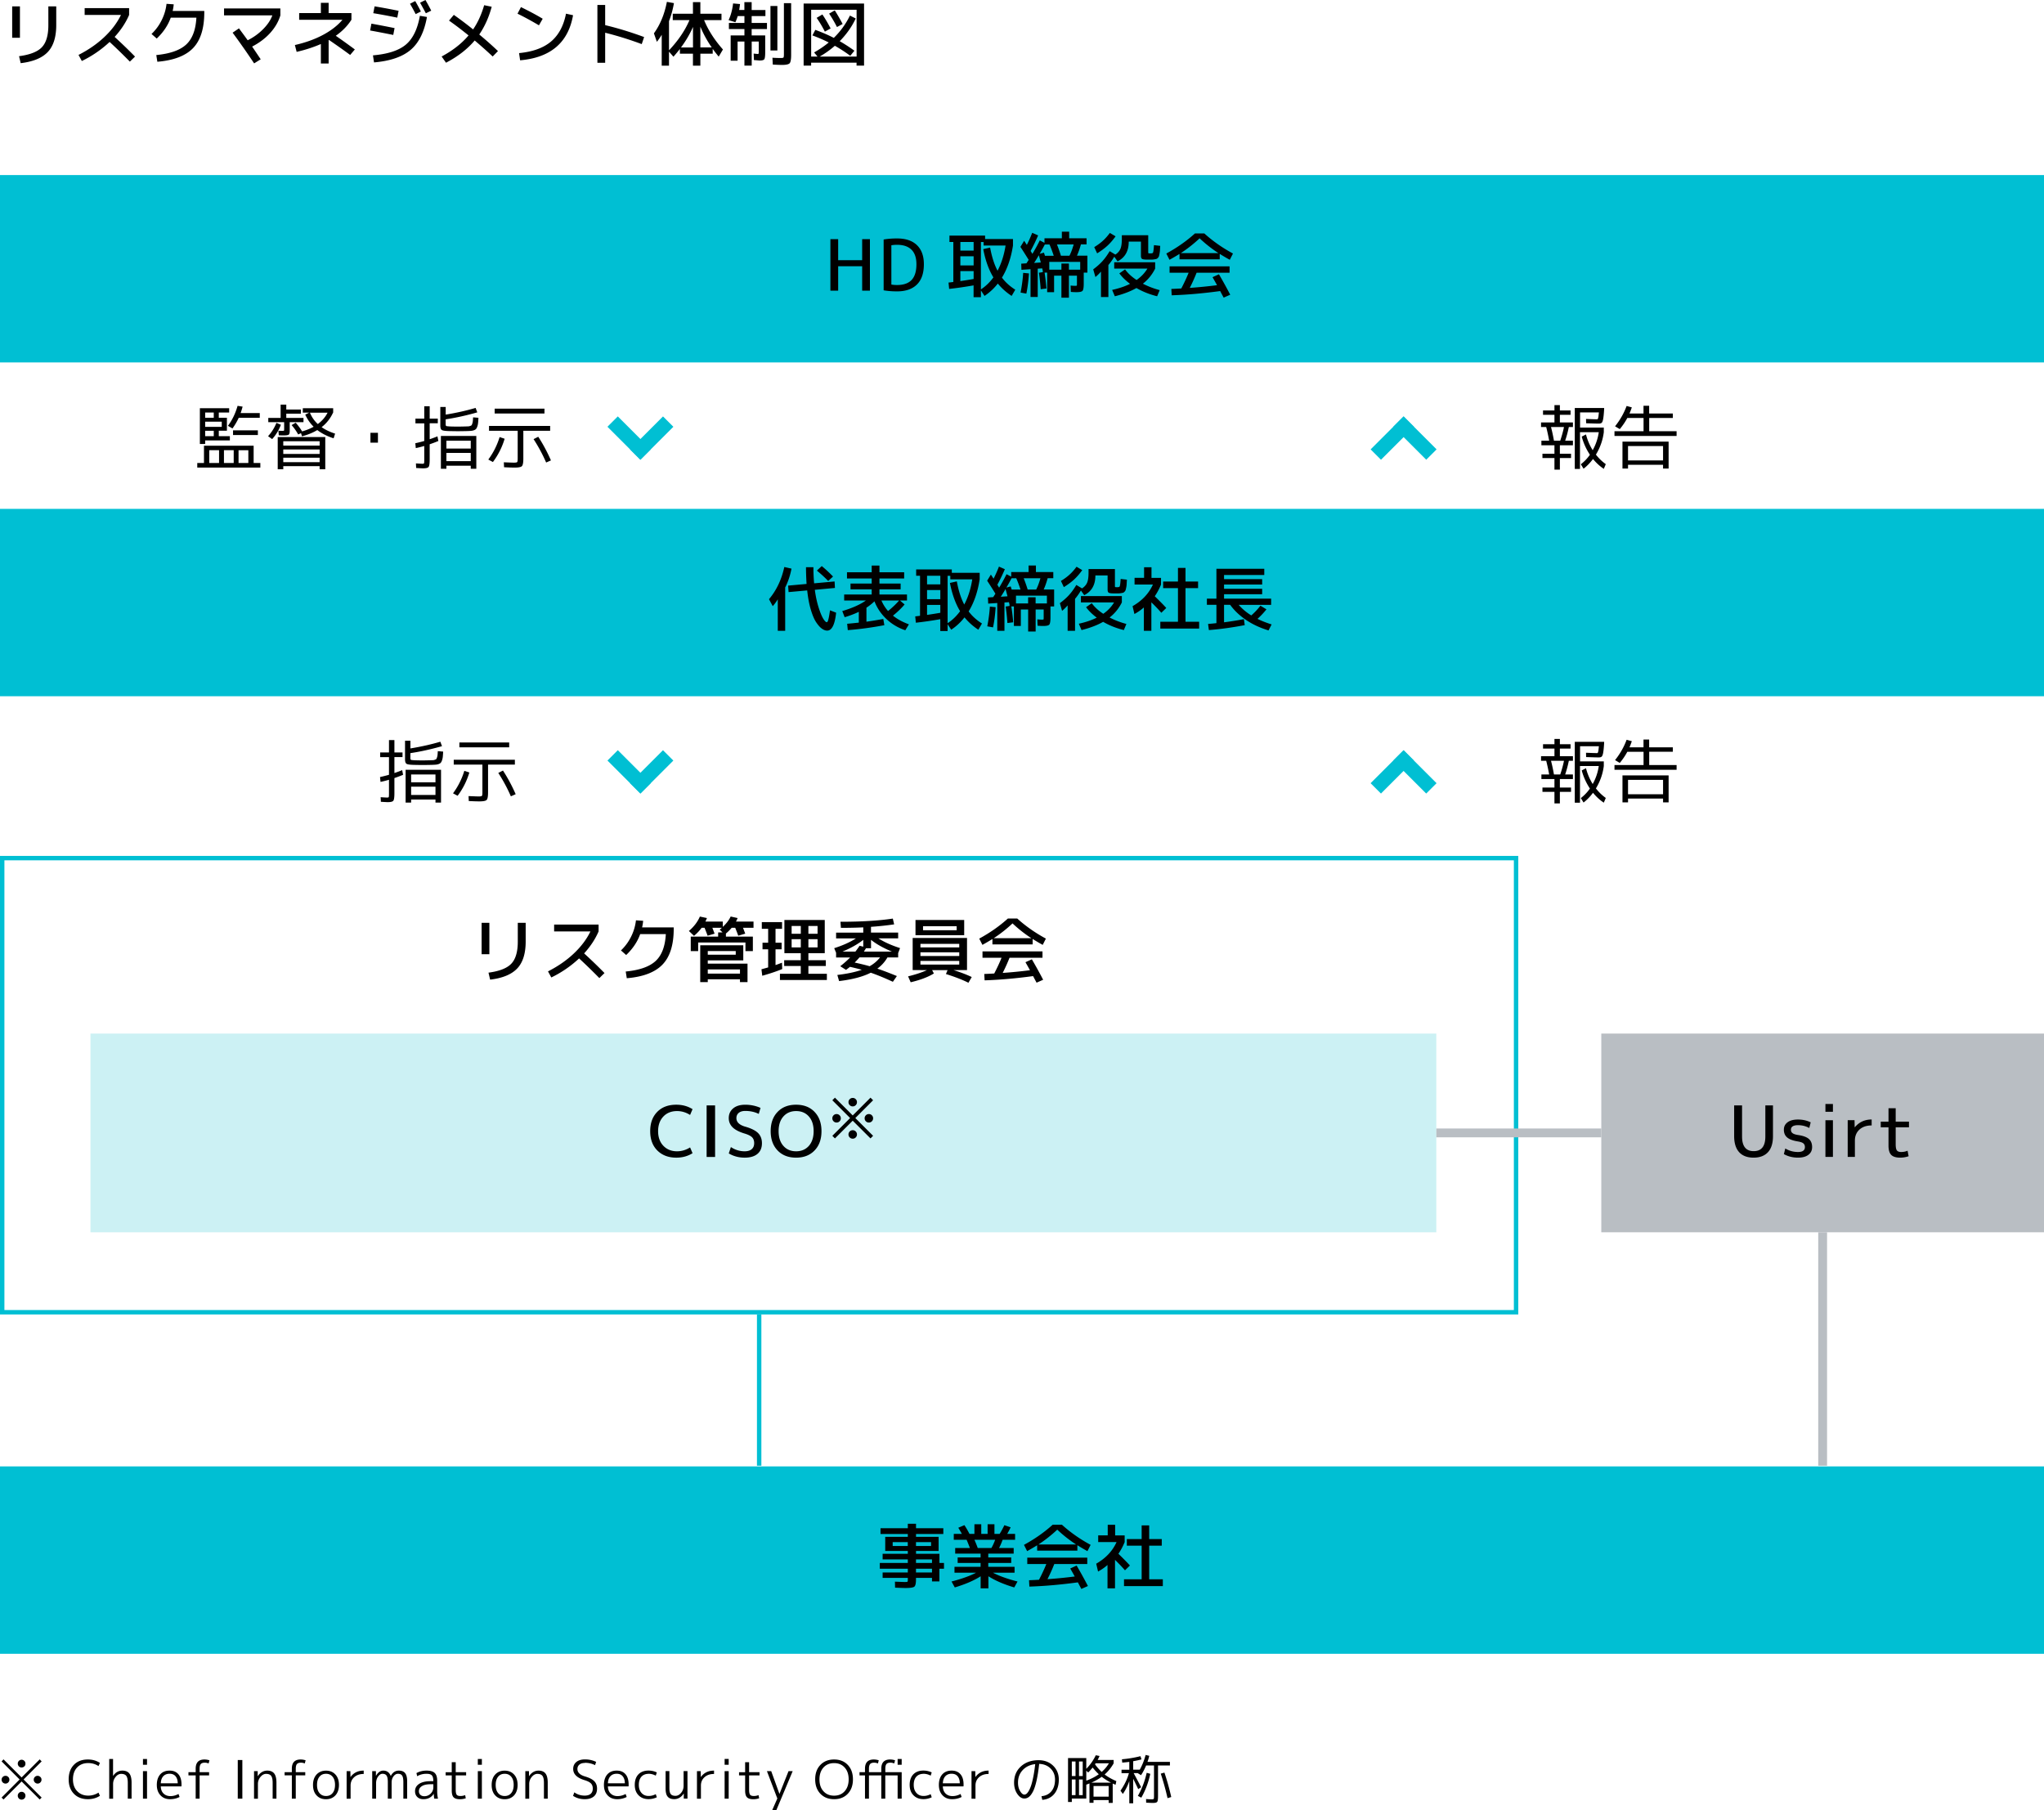
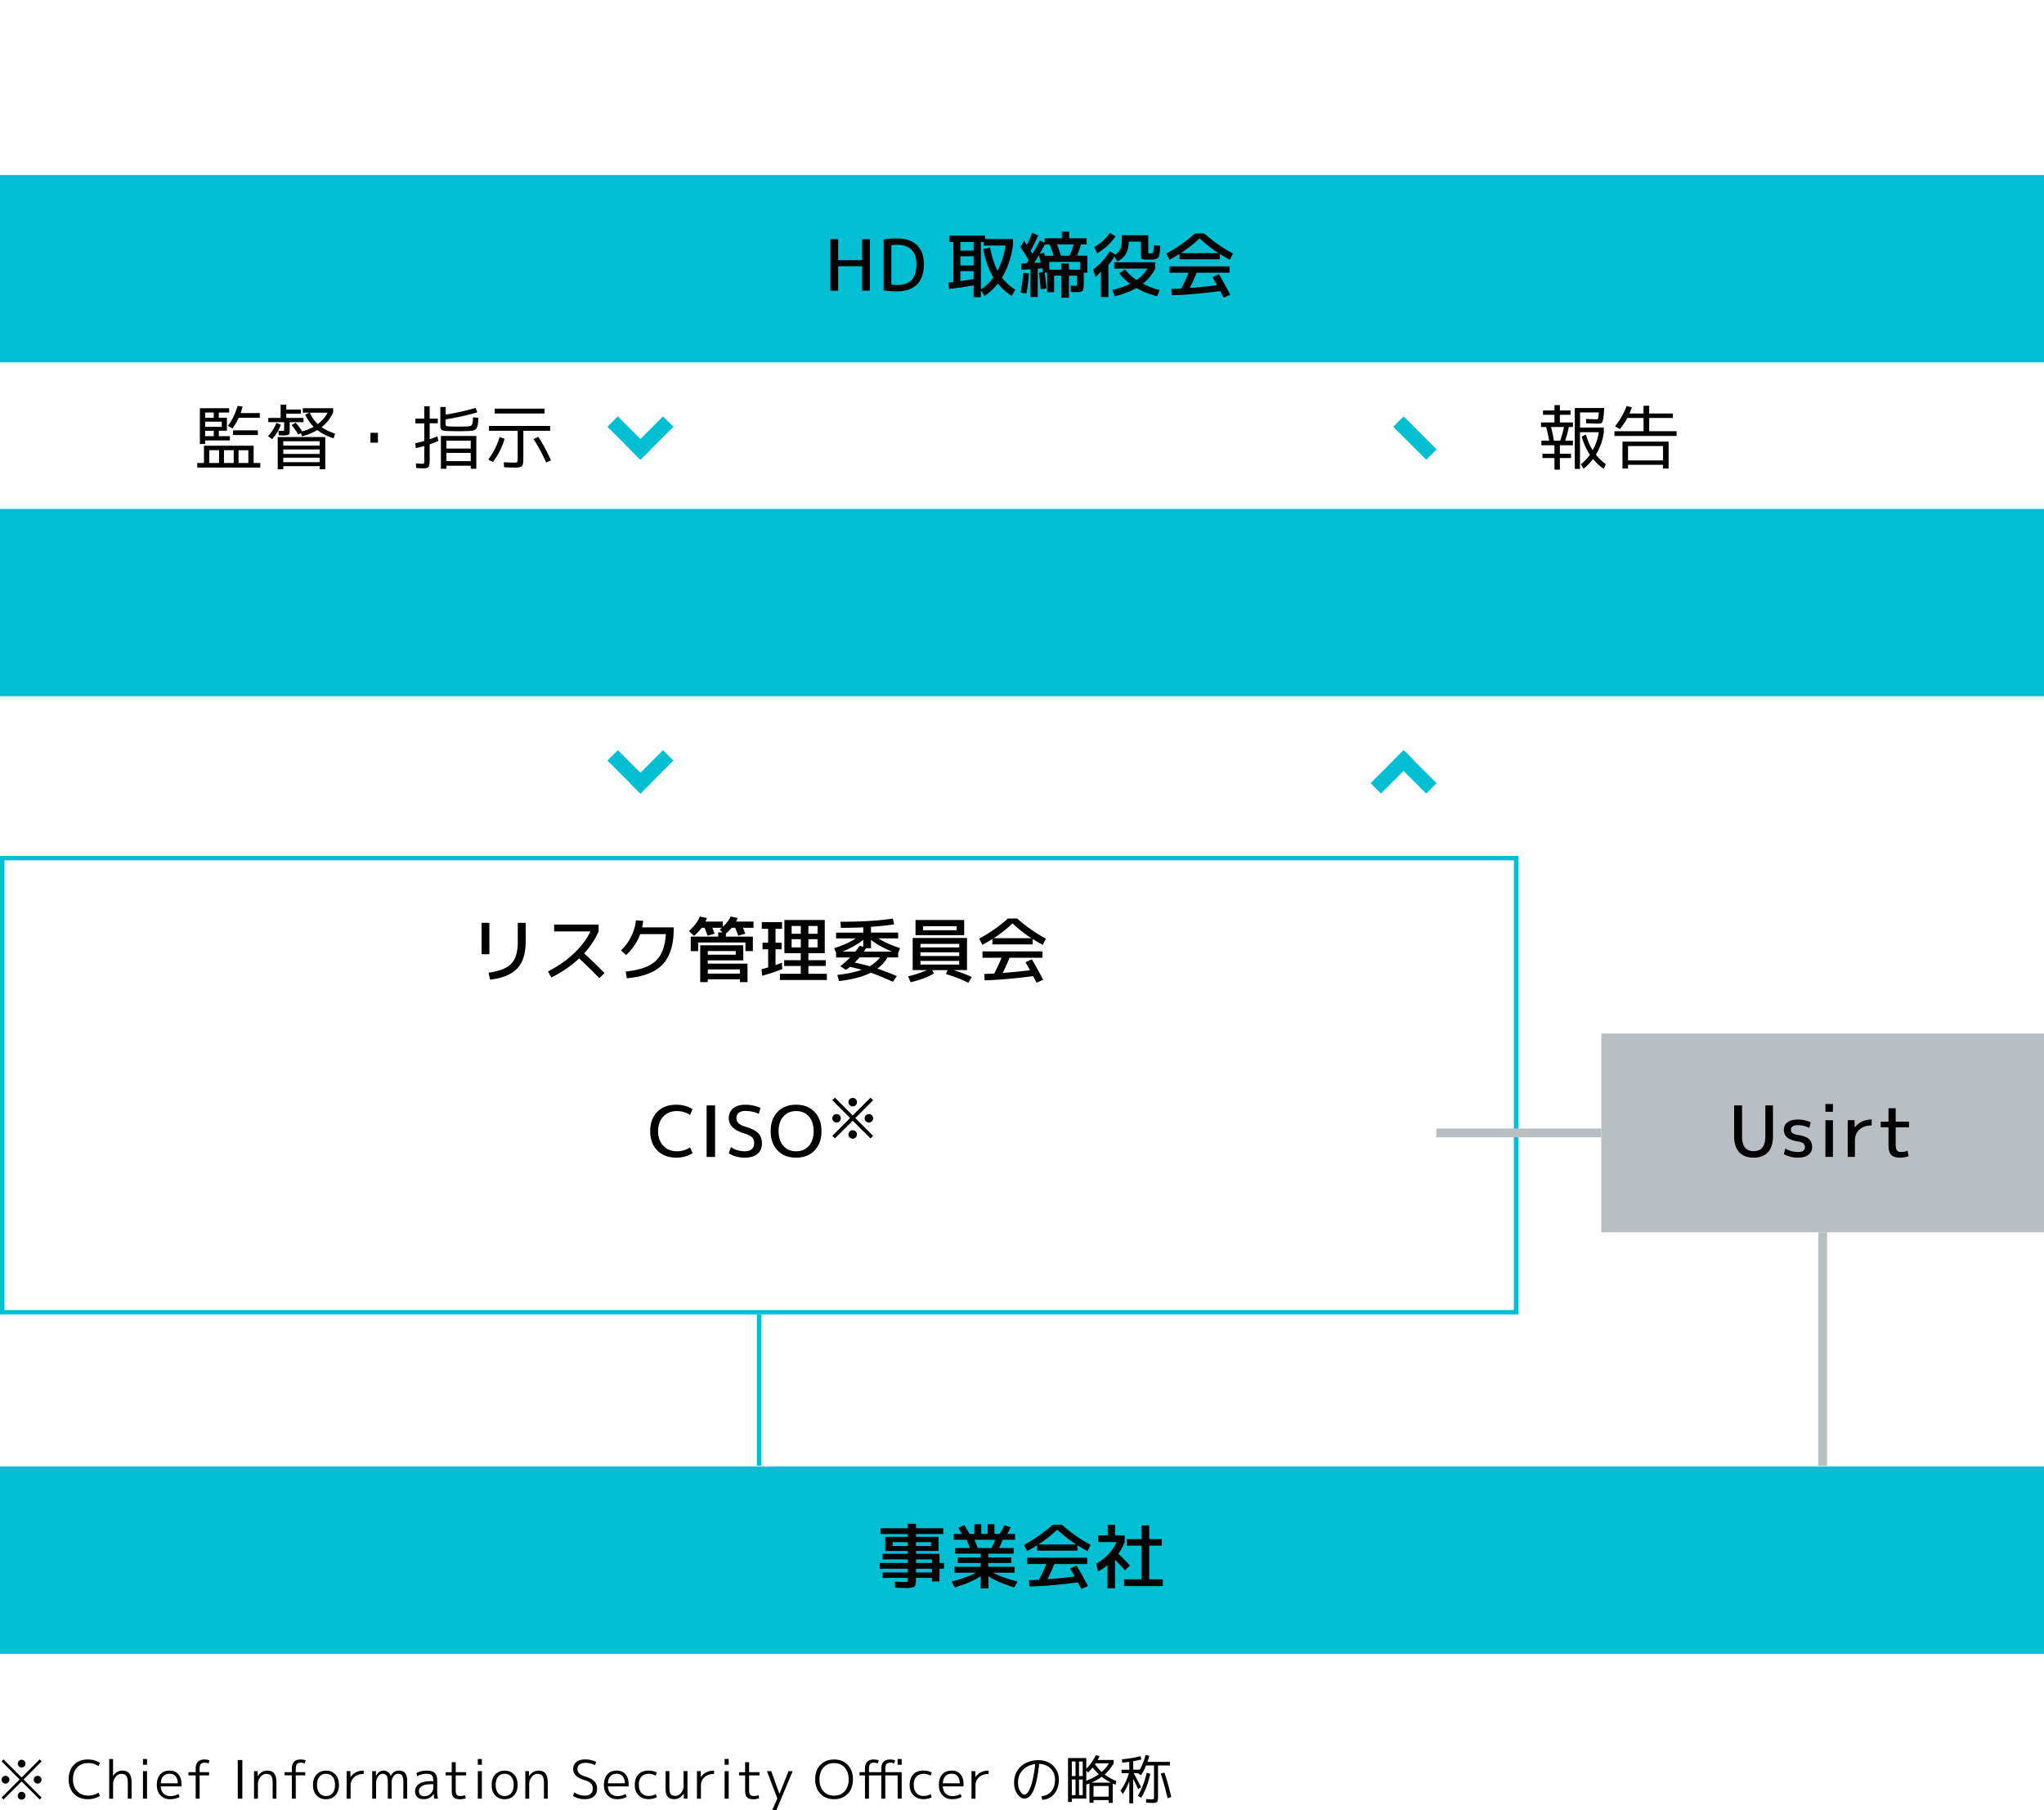
<svg xmlns="http://www.w3.org/2000/svg" id="_レイヤー_2" viewBox="0 0 463.37 410.43">
  <defs>
    <style>.cls-4{fill:#00bfd3}</style>
  </defs>
  <g id="header_footer">
    <path class="cls-4" d="M0 115.37h463.37v42.48H0zm343.19 79.68v101.96H1V195.05h342.19m1-1H0v103.96h344.19V194.05z" />
-     <path d="M2.76 8.56V1.44h1.76v7.12H2.76zm9.99-7.12v4.24c0 2.72-.64 4.76-1.92 6.11-1.28 1.35-3.33 2.2-6.14 2.53l-.37-1.58c2.49-.33 4.21-1.01 5.18-2.04.97-1.03 1.46-2.69 1.46-4.97V1.44h1.79zm6.44 1.95V1.84h10.08v1.55c-.75 1.74-1.84 3.4-3.28 4.98 1.61 1.47 3.15 2.96 4.62 4.46l-1.17 1.14c-1.54-1.57-3.07-3.06-4.59-4.46a25.357 25.357 0 01-6.3 4.32l-.75-1.38c2.26-1.15 4.21-2.5 5.86-4.06 1.64-1.55 2.9-3.22 3.76-5H19.2zM44.52 4h-5.81c-.63 1.75-1.69 3.33-3.18 4.74L34.35 7.7c.95-.91 1.72-1.95 2.3-3.13.59-1.18.96-2.41 1.1-3.7l1.63.11c-.04.5-.12 1-.24 1.5h7.17v.32c0 3.64-.85 6.34-2.54 8.1-1.69 1.76-4.39 2.79-8.1 3.1l-.24-1.52c3.11-.3 5.37-1.09 6.77-2.38 1.4-1.29 2.17-3.32 2.32-6.1zm6.27-.51V1.92h12.77v1.57c-.43 1.42-1.19 2.74-2.28 3.95-1.09 1.22-2.47 2.26-4.12 3.12.21.31.86 1.27 1.94 2.88l-1.49.93c-1.74-2.61-3.37-4.93-4.88-6.96l1.44-.98c.96 1.29 1.62 2.19 1.98 2.7 1.31-.65 2.48-1.49 3.5-2.52s1.71-2.07 2.09-3.13H50.8zm17.04-.53h4.91V.64h1.76v2.32h5.17v1.52c-.89 1.39-2.07 2.6-3.55 3.63 1.3.9 2.74 1.93 4.32 3.1l-1.06 1.25c-1.25-.93-2.84-2.06-4.78-3.39l-.1.05v5.28h-1.76V9.98c-1.7.74-3.53 1.33-5.49 1.78l-.4-1.55c2.42-.55 4.55-1.32 6.38-2.3 1.83-.98 3.3-2.12 4.4-3.42h-9.81V2.97zm16.37 2.4c1.44.26 3.19.59 5.25 1.01l-.3 1.55c-1.94-.39-3.69-.73-5.25-1.01l.3-1.55zm10.99-1.78l1.6.27c-.6 3.37-1.82 5.85-3.68 7.44-1.86 1.59-4.63 2.54-8.32 2.86l-.24-1.6c3.38-.29 5.87-1.1 7.46-2.44 1.59-1.34 2.65-3.52 3.18-6.54zM84.92 1.44c1.51.25 3.33.58 5.44 1.01L90.06 4c-2.11-.43-3.93-.76-5.44-1.01l.3-1.55zm8.03-.59l1.18-.61c.45.77.87 1.56 1.28 2.37l-1.18.59c-.38-.75-.81-1.53-1.28-2.35zm2.28-.24L96.45 0c.5.86.94 1.67 1.31 2.42l-1.22.59c-.32-.61-.76-1.41-1.31-2.4zm10.99 7.42c-1.62-1.31-3.1-2.43-4.43-3.36l1.09-1.3c1.45 1.02 2.91 2.12 4.37 3.3 1.07-1.56 1.9-3.39 2.51-5.49l1.71.35c-.64 2.38-1.58 4.47-2.82 6.29 1.48 1.23 2.9 2.48 4.24 3.76l-1.2 1.23c-1.23-1.16-2.59-2.37-4.08-3.63-1.65 1.96-3.82 3.64-6.5 5.04l-.99-1.41c2.54-1.37 4.57-2.96 6.1-4.78zm11.1-4.93l.78-1.49c1.8.88 3.45 1.75 4.93 2.64l-.85 1.49c-1.78-1.05-3.4-1.93-4.86-2.64zm10.99 0l1.6.35c-1.09 6.21-5.09 9.62-12 10.22l-.24-1.63c3.1-.3 5.52-1.17 7.24-2.62 1.72-1.45 2.86-3.56 3.4-6.32zm7.12-1.98h1.76V5.7c2.89.69 5.83 1.59 8.83 2.7l-.54 1.6c-2.81-1.05-5.57-1.9-8.29-2.58v6.82h-1.76V1.12zm28.13 2v1.44h-3.94c.92 2.26 2.34 4.48 4.27 6.66l-.96 1.62c-.62-.76-1.07-1.34-1.36-1.76v1.09h-2.8v2.72h-1.68v-2.72h-2.96V11.1c-.31.41-.79.99-1.46 1.76l-1.01-1.15v3.18h-1.65V7.88c-.33.57-.7 1.1-1.1 1.6l-.67-1.92c1.42-1.96 2.4-4.34 2.94-7.14l1.6.29c-.26 1.48-.63 2.84-1.12 4.08v6.62c2.09-2.22 3.64-4.5 4.64-6.85h-3.79V3.12h4.58V.48h1.68v2.64h4.78zM157.1 6.1c-.7 1.61-1.61 3.16-2.72 4.66h2.72V6.1zm4.25 4.65c-1.05-1.5-1.9-3.07-2.58-4.7v4.7h2.58zm10.34 1.49c.15 0 .24-.02.27-.07.03-.05.05-.21.05-.49V9.41h-1.6v5.47h-1.65V9.41h-1.55v4.35h-1.57V8.03h3.12V6.59h-3.52V5.2h3.52V3.65h-1.52c-.12.39-.29.86-.53 1.39l-1.54-.48c.51-1.08.85-2.34 1.02-3.78l1.57.14c-.05.47-.12.92-.19 1.34h1.18V.48h1.65v1.79h3.12v1.38h-3.12V5.2h3.47v1.39h-3.47v1.44h3.07v3.81c0 .85-.07 1.38-.2 1.58-.13.2-.48.3-1.03.3-.07 0-.17 0-.28-.02-.11-.01-.27-.02-.48-.04s-.4-.03-.57-.04l-.06-1.47c.5.05.78.08.83.08zm2.97-.8V1.36h1.57v10.08h-1.57zM177.7.72h1.65V12.4c0 1.05-.11 1.69-.34 1.94s-.81.38-1.74.38c-.47 0-1.16-.03-2.08-.08l-.08-1.55c.66.04 1.3.06 1.92.06.32 0 .51-.04.58-.11.06-.07.1-.31.1-.72V.72zm6.18 13.49v.67h-1.7V.8h13.7v14.08h-1.7v-.67h-10.3zm.29-6.18l.66-1.26c1.64.61 3.04 1.22 4.19 1.82 1.51-1.48 2.74-3.17 3.66-5.06l1.31.66c-.88 1.88-2.1 3.59-3.63 5.15 1.18.68 2.29 1.4 3.33 2.16l-.94 1.15c-1.13-.84-2.29-1.6-3.49-2.27-1.05.92-2.19 1.73-3.44 2.45h8.37V2.21h-10.3v10.62h1.44l-.77-.94c1.27-.73 2.37-1.48 3.31-2.26-1.14-.58-2.37-1.11-3.7-1.6zm.96-3.98l1.3-.77c.61.9 1.23 1.95 1.87 3.17l-1.31.72c-.54-1.07-1.16-2.11-1.86-3.12zm2.83-.96l1.28-.74c.68 1.08 1.27 2.11 1.78 3.09l-1.28.69c-.52-1.02-1.11-2.04-1.78-3.04z" />
    <path class="cls-4" d="M0 39.69h463.37v42.48H0z" />
    <path d="M190.01 54.22v4.77h5.44v-4.77h1.76V65.9h-1.76v-5.54h-5.44v5.54h-1.76V54.22h1.76zm19.43 5.68c0 2.03-.52 3.56-1.57 4.6s-2.55 1.56-4.51 1.56c-1.09 0-2.1-.08-3.04-.24V54.3c.94-.16 1.95-.24 3.04-.24 1.95 0 3.45.5 4.5 1.51 1.05 1.01 1.58 2.45 1.58 4.33zm-1.69 0c0-1.45-.37-2.55-1.12-3.29-.75-.74-1.84-1.11-3.28-1.11-.48 0-.91.04-1.28.11v8.9c.37.07.8.11 1.28.11 1.49 0 2.6-.39 3.32-1.16.72-.77 1.08-1.96 1.08-3.56zm12.97 4.8c-1.94.34-3.79.61-5.55.8l-.14-1.44c.23-.02.6-.06 1.09-.13v-9.07h-.88v-1.44h8.08v.77h6.32v1.47c-.44 2.85-1.27 5.27-2.5 7.28.79 1.06 1.8 1.97 3.02 2.74l-.82 1.41c-1.19-.78-2.24-1.71-3.14-2.8-.86 1.11-1.87 2.04-3.01 2.8l-.82-1.25v1.54h-1.66v-2.67zm0-9.84h-3.01v1.95h3.01v-1.95zm-3.01 5.32h3.01V58.1h-3.01v2.08zm3.01 3.07v-1.79h-3.01v2.27c1.11-.16 2.11-.32 3.01-.48zm2.19-6.77l1.55-.35c.38 2.09.94 3.84 1.68 5.25.87-1.64 1.48-3.55 1.82-5.71h-4.98v-.8h-.61v10.74c1.08-.7 2.02-1.61 2.83-2.72-1.05-1.72-1.81-3.85-2.3-6.4zm8.41-.5l.85-1.39c.13.19.33.5.61.93.43-.84.83-1.75 1.22-2.74l1.34.59a42.4 42.4 0 01-1.7 3.52c.05.09.12.21.22.36s.15.26.18.31c.63-1.05 1.19-2.06 1.68-3.06l1.06.56v-1.04h3.94v-1.49h1.66v1.49h3.94v1.39h-1.28c-.25.92-.54 1.77-.9 2.56h2.37v3.84h-.83v2.48c0 .89-.09 1.43-.27 1.64s-.64.31-1.38.31c-.4 0-.82-.02-1.28-.06l-.05-1.44c.37.04.74.06 1.09.06.18 0 .29-.02.31-.05.03-.03.04-.16.04-.38V62.5h-1.82v4.99h-1.7V62.5h-1.66v3.74h-1.57v-4.43h-.58c.21 1.39.35 2.59.42 3.6l-1.31.16c-.09-1.28-.22-2.53-.4-3.74l.88-.13v-.24c-.02-.13-.06-.33-.13-.61l-1.02.06v6.42h-1.63v-6.3l-2.06.14-.05-1.39 1.18-.08c.06-.09.15-.22.26-.39s.19-.31.25-.39c-.85-1.37-1.48-2.35-1.87-2.94zm.63 5.88l1.31.13c-.1 1.61-.29 3.14-.59 4.58l-1.31-.24c.3-1.53.5-3.01.59-4.46zm4-2.34c-.08-.33-.24-.88-.45-1.65-.37.64-.73 1.22-1.07 1.74l1.52-.1zm-.26-1.98l.98-.26c.01.05.04.16.1.33.05.17.09.29.11.38h2c-.3-.93-.62-1.78-.96-2.56h-1.06c-.29.57-.68 1.27-1.17 2.11zm2.18 3.6h2.75v-1.39h1.7v1.39h2.56v-1.76h-7.01v1.76zm4.57-3.16c.36-.7.68-1.56.96-2.56h-3.79c.34.85.64 1.71.9 2.56h1.94zm17.86-4.64v3.84c0 .14.02.22.07.24s.2.03.46.03c.29 0 .46-.05.53-.14.1-.16.18-.74.24-1.73l1.42.16c-.03.45-.05.79-.06 1.02-.01.23-.05.48-.1.76s-.1.47-.13.58c-.03.11-.11.23-.23.36-.12.13-.23.21-.32.24s-.26.06-.5.1c-.24.04-.46.06-.65.06h-.88c-.65 0-1.06-.05-1.24-.16-.18-.11-.26-.35-.26-.72v-3.2h-2.77v.05c0 2.09-.84 3.57-2.53 4.43l-.75-1.06c-.39.68-.84 1.31-1.33 1.89v7.25h-1.68v-5.76c-.45.51-.87.92-1.26 1.23l-.5-1.74c.82-.61 1.52-1.23 2.09-1.86s1.12-1.39 1.64-2.27l1.29.78c.57-.37.95-.82 1.16-1.33.21-.51.31-1.26.31-2.26v-.8h5.98zm-11.58 4.1l-.66-1.41c.77-.47 1.43-.95 1.98-1.46.55-.5 1.07-1.09 1.56-1.76l1.3.77c-.59.82-1.2 1.53-1.84 2.12-.64.59-1.42 1.17-2.34 1.74zm5.03 4.54l1.3-.9c.65.89 1.52 1.69 2.61 2.4 1.02-.71 1.84-1.57 2.45-2.58h-7.52v-1.44h9.28v1.44c-.67 1.35-1.6 2.5-2.78 3.42 1.22.63 2.49 1.11 3.81 1.46l-.58 1.39c-1.72-.43-3.28-1.05-4.69-1.87-1.36.77-2.99 1.39-4.9 1.87l-.61-1.44c1.61-.36 2.97-.82 4.06-1.38-1-.75-1.81-1.54-2.43-2.38zm22.76-4.41v1.22h-9.12v-1.22c-.82.51-1.58.95-2.27 1.33l-.72-1.42c2.43-1.32 4.6-2.84 6.5-4.56h2.11c1.9 1.72 4.06 3.24 6.5 4.56l-.72 1.42c-.69-.37-1.45-.82-2.27-1.33zm-.18 4.61c.84 1.44 1.7 2.99 2.56 4.64l-1.49.66c-.07-.14-.2-.38-.38-.71-.18-.34-.31-.59-.41-.78-3.9.53-7.57.85-10.99.96l-.08-1.44c1.01-.04 1.76-.08 2.26-.11.65-1.25 1.21-2.44 1.66-3.57h-4.32v-1.44h13.6v1.44h-7.47a41.49 41.49 0 01-1.55 3.44c2-.14 4.06-.34 6.18-.61-.31-.57-.65-1.17-1.02-1.82l1.46-.66zm-.11-4.79a30.27 30.27 0 01-4.27-3.36c-1.37 1.28-2.79 2.4-4.27 3.36h8.54zM109.18 216.34v-7.12h1.76v7.12h-1.76zm9.99-7.12v4.24c0 2.72-.64 4.76-1.92 6.11s-3.33 2.2-6.14 2.53l-.37-1.58c2.49-.33 4.21-1.01 5.18-2.04.97-1.03 1.46-2.69 1.46-4.97v-4.29h1.79zm6.45 1.95v-1.55h10.08v1.55c-.75 1.74-1.84 3.4-3.28 4.98 1.61 1.47 3.15 2.96 4.62 4.46l-1.17 1.14c-1.54-1.57-3.07-3.06-4.59-4.46a25.357 25.357 0 01-6.3 4.32l-.75-1.38c2.26-1.15 4.21-2.5 5.86-4.06 1.64-1.55 2.9-3.22 3.76-5h-8.22zm25.32.61h-5.81c-.63 1.75-1.69 3.33-3.18 4.74l-1.18-1.04c.95-.91 1.72-1.95 2.3-3.13.59-1.18.95-2.41 1.1-3.7l1.63.11c-.04.5-.12 1-.24 1.5h7.17v.32c0 3.64-.85 6.34-2.54 8.1-1.69 1.76-4.39 2.79-8.1 3.1l-.24-1.52c3.11-.3 5.37-1.09 6.77-2.38 1.4-1.29 2.17-3.32 2.32-6.1zm5.22-.7c1.17-1 2-2.1 2.5-3.28l1.6.34c-.05.14-.17.41-.35.8h3.95v1.2c.83-.78 1.42-1.56 1.78-2.35l1.57.35c-.07.21-.2.48-.37.8h3.98v1.41h-2.38c.05.13.22.57.5 1.33l-1.58.46c-.21-.58-.44-1.17-.69-1.79h-.8c-.46.53-.9.97-1.31 1.3v.7h6.11v3.28h-1.68v-1.95h-10.72v1.95h-1.68v-3.28h6.21v-.96h.99l-.64-.62c.12-.09.28-.22.5-.42h-2.16c.05.13.22.57.5 1.33l-1.58.46c-.21-.58-.44-1.17-.69-1.79h-.66a9.95 9.95 0 01-1.73 1.82l-1.15-1.09zm4.29 10.94v.64h-1.71v-8.35h9.76v3.42h-8.05v.74h9.01v4.19h-1.71v-.64h-7.3zm0-5.57h6.34v-.83h-6.34v.83zm0 4.29h7.3v-.96h-7.3v.96zm16.85-10.16h-1.49v3.15h1.38v1.49h-1.38v3.58c.33-.11.82-.29 1.46-.54l.06 1.44c-1.26.52-2.77 1.03-4.53 1.52l-.18-1.47c.52-.14 1.03-.28 1.52-.42v-4.11h-1.28v-1.49h1.28v-3.15h-1.44v-1.52h4.59v1.52zm5.96 5.52v1.6h3.95v1.31h-3.95v1.76h4.19v1.41h-10.64v-1.41h4.72v-1.76h-3.76v-1.31h3.76v-1.6h-3.71v-7.52h9.15v7.52h-3.71zm-3.8-4.4h2.08v-1.76h-2.08v1.76zm2.08 3.09v-1.86h-2.08v1.86h2.08zm1.72-3.09h2.08v-1.76h-2.08v1.76zm0 3.09h2.08v-1.86h-2.08v1.86zm7.27-5.81c4.76 0 8.71-.24 11.87-.72l.3 1.31c-1.77.26-3.52.44-5.25.56v1.3h6.16v1.31h-4.48c1.3.84 2.94 1.58 4.91 2.21l-.43 1.14v.98h-2.43c-.57.99-1.33 1.84-2.29 2.54 1.23.41 2.71.97 4.43 1.68l-.91 1.3c-1.79-.83-3.46-1.52-5.01-2.06-1.78.91-4.18 1.54-7.18 1.9l-.4-1.39c2.22-.26 4.06-.65 5.54-1.17-.66-.19-1.55-.42-2.67-.67-.13.11-.43.34-.9.69l-1.31-.83c.81-.63 1.56-1.29 2.24-1.98h-3.18v-1.07l-.43-1.04c1.97-.63 3.61-1.37 4.91-2.21h-4.48v-1.31h6.16v-1.2c-1.49.07-3.18.11-5.07.11l-.1-1.36zm5.17 4.1c-1.22.97-2.79 1.86-4.72 2.67h2.93c.23-.29.55-.73.96-1.33l.83.21v-1.55zm1.45 5.98c.96-.54 1.74-1.21 2.35-2h-4.66c-.28.33-.64.72-1.09 1.17 1.17.25 2.3.52 3.39.83zm.31-5.98v1.9h-1.14l-.48.77h6.37c-1.95-.81-3.54-1.7-4.75-2.67zm11.2 6.86h-1.76v-7.28h12.32v7.28h-3.04c1.56.49 2.93 1.01 4.11 1.57l-.75 1.3c-1.35-.68-3.06-1.34-5.1-1.98l.37-.88h-3.5l.4.75c-1.26.79-3.01 1.46-5.26 2l-.59-1.34c1.7-.42 3.12-.89 4.27-1.41h-1.46zm.59-7.92h-1.71v-3.44h11.04v3.44h-9.33zm-.59 2.77h8.8v-.8h-8.8v.8zm0 1.12v.83h8.8v-.83h-8.8zm0 1.95v.83h8.8v-.83h-8.8zm.59-6.96h7.62v-.91h-7.62v.91zm24.85 1.99v1.22h-9.12v-1.22c-.82.51-1.58.95-2.27 1.33l-.72-1.42c2.43-1.32 4.6-2.84 6.5-4.56h2.11c1.9 1.72 4.06 3.24 6.5 4.56l-.72 1.42c-.69-.37-1.45-.82-2.27-1.33zm-.18 4.6c.84 1.44 1.7 2.99 2.56 4.64l-1.49.66c-.08-.14-.2-.38-.38-.71s-.31-.59-.41-.78c-3.9.53-7.57.85-10.99.96l-.08-1.44c1.01-.04 1.77-.08 2.26-.11.65-1.25 1.21-2.44 1.66-3.57h-4.32v-1.44h13.6v1.44h-7.47a41.49 41.49 0 01-1.55 3.44c2.01-.14 4.06-.34 6.18-.61-.31-.57-.65-1.17-1.02-1.82l1.46-.66zm-.11-4.78a30.27 30.27 0 01-4.27-3.36c-1.37 1.28-2.79 2.4-4.27 3.36h8.54zm118.58-111.76h-2.96v-1.04h1.76c-.21-1.17-.44-2.21-.67-3.1h-1.17v-1.04h3.04v-1.73h-2.59v-.99h2.59v-1.2h1.23v1.2h2.42v.99h-2.42v1.73h2.96v1.04h-.93a24.81 24.81 0 01-.83 3.1h1.76v1.04h-2.96v1.92h2.53v.98h-2.53v2.62h-1.23v-2.62h-2.72v-.98h2.72v-1.92zm-.11-1.04h1.42c.36-1.07.65-2.1.85-3.1h-2.94c.25.95.47 1.98.67 3.1zm6.27-.91l.99-.51c.32 1.27.83 2.46 1.52 3.58.71-1.27 1.17-2.63 1.38-4.08h-4.26v8.32H357V92.5h6.66l-.02.5c-.06.96-.14 1.65-.22 2.06-.08.41-.19.68-.33.8-.13.12-.36.18-.66.18-.47 0-1.42-.03-2.86-.08l-.02-.98c1.15.05 1.95.08 2.4.08.1 0 .16 0 .2-.02.04-.01.08-.07.12-.19.04-.12.07-.27.1-.45.02-.18.05-.48.1-.9h-4.27v3.44h5.38v1.04c-.23 1.81-.83 3.51-1.79 5.09.67.86 1.42 1.58 2.24 2.16l-.45 1.07c-.88-.58-1.69-1.32-2.45-2.24-.62.84-1.33 1.58-2.14 2.21l-.62-1.01a9.89 9.89 0 002.06-2.16c-.83-1.25-1.45-2.62-1.86-4.11zm20.68-5.25v1.01h-5.36v3.01h6.21v1.07H366v-1.07h6.59v-3.01h-3.68c-.45.85-1.02 1.7-1.71 2.53l-1.07-.64c1.14-1.43 2.02-2.97 2.62-4.61l1.18.32c-.21.62-.39 1.08-.53 1.39h3.18v-1.76h1.28v1.76h5.36zm-.96 12.48h-1.26v-.86h-7.94v.86h-1.26v-6.11h10.46v6.11zm-9.2-1.84h7.94v-3.26h-7.94v3.26zm-322.83.58v-3.92H57.5v3.92h1.52v1.04h-14.3v-1.04h1.52zm3.36-6.08h2.51v.96h-5.6v.8h-1.2v-8.1h6.64v.98H49.6v1.18h1.84v2.94H49.6v1.23zm-3.09-4.18h1.95v-1.18h-1.95v1.18zm0 2.07h3.76V95.6h-3.76v1.18zm1.95 2.11v-1.23h-1.95v1.23h1.95zm1.2 6.08v-2.9h-2.22v2.9h2.22zm3.32 0v-2.9h-2.21v2.9h2.21zm-.29-7.84l-1.02-.59c.98-1.31 1.71-2.82 2.19-4.53l1.14.18c-.14.52-.29 1.01-.45 1.46h4.34v1.07h-4.77c-.38.83-.86 1.64-1.42 2.42zm.14 1.5v-1.07h5.63v1.07h-5.63zm1.25 6.34h2.22v-2.9h-2.22v2.9zm9.6-8.67c-.47 1.23-1.13 2.31-1.98 3.25l-.93-.66c.8-.87 1.44-1.88 1.9-3.02l1.01.43zm2-.59v1.98c0 .46-.08.74-.24.86-.16.11-.57.17-1.23.17-.18 0-.52-.01-1.01-.03l-.08-1.04c.28.02.58.03.9.03.2 0 .32-.02.35-.05.03-.03.05-.14.05-.34v-1.58h-3.6v-.96h2.8v-3.02h1.28v1.12h3.31v.94H64.9v.96h3.9v.96h-3.12zm-1.46 9.98v.7h-1.26v-7.31h10.78v7.31h-1.28v-.7h-8.24zm8.24-4.66v-.99h-8.24v.99h8.24zm-8.24 1.88h8.24v-1.01h-8.24v1.01zm0 1.87h8.24v-1.01h-8.24v1.01zm4.43-11.22v-1.01h6.88v1.01h-.03c-.61 1.32-1.47 2.42-2.59 3.28.83.59 1.85 1.08 3.06 1.47l-.34 1.06c-1.42-.45-2.65-1.07-3.7-1.87-1.01.61-2.17 1.08-3.47 1.42l-.22-.72-.64.3c-.44-.79-.94-1.5-1.5-2.13l.93-.53c.53.58 1.02 1.23 1.46 1.97.98-.28 1.85-.63 2.61-1.06A9.04 9.04 0 0169.2 94l.91-.45h-1.44zm3.4 2.58c.98-.74 1.72-1.59 2.21-2.58h-4c.41.99 1 1.85 1.79 2.58zm11.93 4.22v-2.24h1.7v2.24h-1.7zm15.27-5.47v1.07h-1.84v3.62c.76-.26 1.34-.47 1.76-.66l.21 1.06c-.75.31-1.4.55-1.97.74v3.44c0 .91-.08 1.47-.24 1.69s-.58.33-1.26.33c-.27 0-.79-.03-1.57-.08l-.05-1.04c.75.05 1.24.08 1.49.08.2 0 .32-.04.35-.12.03-.08.05-.35.05-.81v-3.1c-.61.18-1.25.34-1.92.48l-.11-1.1c.64-.14 1.32-.31 2.03-.51v-4h-2v-1.07h2v-2.8h1.23v2.8h1.84zm9.21-.18c-.02.49-.05.88-.08 1.18s-.09.56-.18.81c-.08.25-.18.42-.27.54-.1.11-.25.21-.46.29-.21.08-.44.13-.67.15-.23.02-.55.04-.96.05-.92.02-1.59.03-2.03.03-.47 0-1.14-.01-2.02-.03-.86-.02-1.41-.1-1.63-.24-.22-.14-.34-.47-.34-1.01v-4.22h1.22V94c2.41-.39 4.67-.9 6.78-1.52l.38 1.01c-2.46.7-4.85 1.23-7.17 1.58v1.06c0 .27.05.42.14.46.09.04.39.07.9.1.75.02 1.31.03 1.68.03.3 0 .85-.01 1.66-.03.33-.01.57-.02.71-.02s.3-.04.47-.1c.17-.06.28-.11.32-.17s.1-.18.16-.37.1-.38.12-.56c.02-.18.03-.46.06-.85l1.2.1zm-1.74 11.57v-.69h-5.52v.69h-1.25v-7.44h8.03v7.44h-1.26zm-5.52-4.59h5.52v-1.78h-5.52v1.78zm0 .99v1.87h5.52v-1.87h-5.52zm9.5 1.51c1.14-1.55 2-3.25 2.56-5.1l1.14.38a16.62 16.62 0 01-2.66 5.28l-1.04-.56zm14.02-7.62v1.1h-6.08v6.32c0 .91-.11 1.47-.32 1.69-.21.22-.76.33-1.65.33-.64 0-1.44-.03-2.4-.08l-.05-1.12c1.23.05 1.98.08 2.26.08.43 0 .68-.04.76-.13.08-.08.12-.35.12-.8v-6.29h-6.5v-1.1h13.86zm-12.58-2.82v-1.1h11.29v1.1h-11.29zm11.67 11.11c-.81-1.86-1.76-3.62-2.85-5.3l1.06-.54c1.06 1.62 2.02 3.41 2.88 5.36l-1.09.48z" />
    <path class="cls-4" d="M0 332.46h463.37v42.48H0z" />
    <path d="M214 354.35v1.31h-1.04v2.88h-1.68v-.8h-3.63v.37c0 .87-.12 1.41-.38 1.62-.25.2-.92.3-1.99.3-.46 0-1.25-.03-2.37-.08l-.03-1.36c1.23.05 1.96.08 2.21.08.35 0 .56-.02.62-.06.06-.04.09-.17.09-.39v-.48h-5.71v-1.23h5.71v-.85h-6.35v-1.31h6.35v-.8h-5.71v-1.28h5.71v-.64h-5.12v-3.2h5.12v-.64h-6.19v-1.31h6.19v-1.01h1.86v1.01h6.19v1.31h-6.19v.64h5.12v3.2h-5.12v.64h5.31v2.08h1.04zm-11.63-3.84h3.42v-.88h-3.42v.88zm5.28 0h3.42v-.88h-3.42v.88zm0 3.84h3.63v-.8h-3.63v.8zm0 2.16h3.63v-.85h-3.63v.85zm22.35-1.28v1.33h-4.9c1.4.74 3.25 1.4 5.57 2l-.74 1.34c-2.39-.71-4.34-1.56-5.86-2.53v2.74h-1.76v-2.74c-1.51.97-3.47 1.81-5.86 2.53l-.74-1.34c2.31-.6 4.17-1.26 5.57-2h-4.9v-1.33h5.92v-.88h-5.2v-1.25h5.2v-.86h-5.76v-1.28h3.34c-.32-.83-.57-1.45-.75-1.86h-2.91v-1.34h1.84c-.43-.75-.7-1.21-.82-1.39l1.39-.59c.37.55.76 1.22 1.15 1.98h1.12v-2.18h1.55v2.18h1.44v-2.18h1.55v2.18h1.18c.42-.68.77-1.34 1.07-1.97l1.42.48c-.21.47-.47.97-.78 1.49h1.79v1.34h-2.83c-.23.66-.5 1.28-.8 1.86h3.31v1.28h-5.76v.86h5.2v1.25h-5.2v.88h5.92zm-5.25-4.27c.32-.55.6-1.17.85-1.86h-4.7c.29.65.54 1.27.75 1.86h3.1zm19.49-.62v1.22h-9.12v-1.22c-.82.51-1.58.95-2.27 1.33l-.72-1.42c2.43-1.32 4.6-2.84 6.5-4.56h2.11c1.9 1.72 4.06 3.24 6.5 4.56l-.72 1.42c-.69-.37-1.45-.82-2.27-1.33zm-.17 4.6c.84 1.44 1.7 2.99 2.56 4.64l-1.49.66c-.08-.14-.2-.38-.38-.71-.18-.34-.31-.59-.41-.78-3.9.53-7.57.85-10.99.96l-.08-1.44c1.01-.04 1.77-.08 2.26-.11.65-1.25 1.21-2.44 1.66-3.57h-4.32v-1.44h13.6v1.44h-7.47a41.49 41.49 0 01-1.55 3.44c2.01-.14 4.06-.34 6.18-.61-.31-.57-.65-1.17-1.02-1.82l1.46-.66zm-.12-4.78a30.27 30.27 0 01-4.27-3.36c-1.37 1.28-2.79 2.4-4.27 3.36h8.54zm8.85-2.05h2.16v1.52c-.42 1-.89 1.88-1.42 2.64 1.13 1.1 2 1.98 2.61 2.66l-1.12 1.09c-.67-.77-1.42-1.56-2.26-2.37v6.46h-1.7v-5.3c-.65.58-1.37 1.07-2.14 1.49l-.42-1.78c2.15-1.23 3.69-2.86 4.61-4.9h-4.16v-1.52h2.16v-2.4h1.68v2.4zm7.72 9.95h3.09v1.54h-8.8v-1.54h4v-7.63h-3.36v-1.49h3.36v-3.1h1.71v3.1h2.85v1.49h-2.85v7.63z" />
-     <path class="cls-4" transform="rotate(-45 315.627 99.313)" d="M310.34 97.66h10.57v3.32h-10.57z" />
+     <path class="cls-4" transform="rotate(-45 315.627 99.313)" d="M310.34 97.66h10.57h-10.57z" />
    <path class="cls-4" transform="rotate(45 320.76 99.323)" d="M315.47 97.66h10.57v3.32h-10.57z" />
    <path class="cls-4" transform="rotate(135 147.741 99.32)" d="M142.46 97.66h10.57v3.32h-10.57z" />
    <path class="cls-4" transform="rotate(-135 142.615 99.318)" d="M137.33 97.66h10.57v3.32h-10.57z" />
-     <path d="M178 133.21v9.81h-1.68v-7.14c-.37.6-.75 1.11-1.14 1.55l-.85-1.58c1.7-2.02 2.85-4.45 3.47-7.3l1.63.37c-.3 1.57-.78 3-1.44 4.29zm4.72-4.62h1.68c0 1.22.05 2.44.16 3.66l4.64-.42.08 1.47-4.56.42c.2 1.53.5 2.88.88 4.07.38 1.19.74 2.03 1.06 2.53s.57.74.75.74c.09 0 .16-.05.22-.16s.14-.36.23-.76.19-.99.3-1.77l1.39.54c-.29 2.71-.97 4.06-2.03 4.06-.39 0-.8-.15-1.22-.46-.42-.3-.84-.78-1.28-1.44-.44-.66-.84-1.61-1.21-2.85s-.64-2.7-.82-4.36l-4.22.38-.1-1.47 4.18-.38c-.08-1.23-.13-2.5-.13-3.82zm2.47.77l1.1-1.02c.78.63 1.63 1.42 2.56 2.37l-1.1 1.01c-.75-.78-1.6-1.56-2.56-2.35zm6.29 10.57l-.54-1.39c2.26-.67 4.05-1.47 5.36-2.4h-4.93v-1.36h6.24v-1.17h-4.8v-1.31h4.8v-1.15h-5.6v-1.41h5.6v-1.52h1.76v1.52h5.6v1.41h-5.6v1.15h4.8v1.31h-4.8v1.17h6.24v1.36h-1.6l1.06.9c-.75.89-1.63 1.73-2.64 2.54.98.79 2.19 1.45 3.62 1.97l-.82 1.34c-1.62-.54-3.05-1.39-4.27-2.54s-2.13-2.49-2.72-4.02c-.6.57-1.21 1.05-1.82 1.44v3.18c1.22-.17 2.49-.38 3.82-.62l.24 1.41c-2.79.53-5.56.91-8.29 1.12l-.14-1.44c.52-.04 1.4-.13 2.64-.26v-2.45c-.94.46-2 .86-3.2 1.22zm9.84-1.4c.95-.76 1.78-1.55 2.5-2.38h-4c.38.89.88 1.68 1.5 2.38zm11.85 1.85c-1.94.34-3.79.61-5.55.8l-.14-1.44c.23-.02.6-.06 1.09-.13v-9.07h-.88v-1.44h8.08v.77h6.32v1.47c-.44 2.85-1.27 5.27-2.5 7.28.79 1.06 1.8 1.97 3.02 2.74l-.82 1.41c-1.2-.78-2.24-1.71-3.14-2.8-.86 1.11-1.87 2.04-3.01 2.8l-.82-1.25v1.54h-1.66v-2.67zm0-9.84h-3.01v1.95h3.01v-1.95zm-3.01 5.31h3.01v-2.08h-3.01v2.08zm3.01 3.08v-1.79h-3.01v2.27c1.11-.16 2.11-.32 3.01-.48zm2.19-6.77l1.55-.35c.38 2.09.94 3.84 1.68 5.25.88-1.64 1.48-3.55 1.82-5.71h-4.98v-.8h-.61v10.74c1.08-.7 2.02-1.61 2.83-2.72-1.04-1.72-1.81-3.85-2.3-6.4zm8.42-.5l.85-1.39c.13.19.33.5.61.93.43-.84.83-1.75 1.22-2.74l1.34.59a42.4 42.4 0 01-1.7 3.52c.05.09.13.21.22.36s.15.26.18.31c.63-1.05 1.19-2.06 1.68-3.06l1.06.56v-1.04h3.94v-1.49h1.66v1.49h3.94v1.39h-1.28c-.25.92-.54 1.77-.9 2.56h2.37v3.84h-.83v2.48c0 .89-.09 1.43-.27 1.64-.18.21-.64.31-1.38.31-.39 0-.82-.02-1.28-.06l-.05-1.44c.37.04.74.06 1.09.06.18 0 .29-.02.31-.05.03-.03.04-.16.04-.38v-1.87h-1.82v4.99h-1.7v-4.99h-1.66v3.74h-1.57v-4.43h-.58c.21 1.39.35 2.59.42 3.6l-1.31.16c-.09-1.28-.22-2.53-.4-3.74l.88-.13v-.24c-.02-.13-.06-.33-.13-.61l-1.02.06v6.42h-1.63v-6.3l-2.06.14-.05-1.39 1.18-.08c.06-.09.15-.22.26-.39s.19-.31.25-.39c-.85-1.37-1.48-2.35-1.87-2.94zm.62 5.87l1.31.13c-.1 1.61-.29 3.14-.59 4.58l-1.31-.24c.3-1.53.5-3.01.59-4.46zm4-2.33c-.09-.33-.23-.88-.45-1.65-.37.64-.73 1.22-1.07 1.74l1.52-.1zm-.25-1.99l.98-.26c0 .05.04.16.1.33.05.17.09.29.11.38h2c-.3-.93-.62-1.78-.96-2.56h-1.06c-.29.57-.68 1.27-1.17 2.11zm2.17 3.6h2.75v-1.39h1.7v1.39h2.56v-1.76h-7.01v1.76zm4.58-3.15c.36-.7.68-1.56.96-2.56h-3.79c.34.85.64 1.71.9 2.56h1.94zm17.85-4.64v3.84c0 .14.02.22.07.24.05.02.2.03.46.03.29 0 .46-.05.53-.14.1-.16.18-.74.24-1.73l1.42.16c-.03.45-.05.79-.06 1.02-.01.23-.04.48-.1.76s-.1.47-.14.58c-.03.11-.11.23-.23.36-.12.13-.23.21-.32.24s-.26.06-.5.1c-.24.04-.46.06-.65.06h-.88c-.65 0-1.06-.05-1.24-.16-.18-.11-.26-.35-.26-.72v-3.2h-2.77v.05c0 2.09-.84 3.57-2.53 4.43l-.75-1.06c-.4.68-.84 1.31-1.33 1.89v7.25h-1.68v-5.76c-.45.51-.87.92-1.26 1.23l-.5-1.74c.82-.61 1.52-1.23 2.09-1.86s1.12-1.39 1.64-2.27l1.3.78c.56-.37.95-.82 1.16-1.33.21-.51.31-1.26.31-2.26v-.8h5.98zm-11.58 4.1l-.66-1.41c.77-.47 1.43-.95 1.98-1.46.55-.5 1.07-1.09 1.56-1.76l1.29.77c-.59.82-1.2 1.53-1.84 2.12-.64.59-1.42 1.17-2.34 1.74zm5.04 4.54l1.29-.9c.65.89 1.52 1.69 2.61 2.4 1.02-.71 1.84-1.57 2.45-2.58h-7.52v-1.44h9.28v1.44c-.67 1.35-1.6 2.5-2.78 3.42 1.21.63 2.48 1.11 3.81 1.46l-.58 1.39c-1.72-.43-3.28-1.05-4.69-1.87-1.35.77-2.99 1.39-4.9 1.87l-.61-1.44c1.61-.36 2.96-.82 4.06-1.38-1-.75-1.81-1.54-2.43-2.38zm14.83-6.64h2.16v1.52c-.42 1-.89 1.88-1.42 2.64 1.13 1.1 2 1.98 2.61 2.66l-1.12 1.09c-.67-.77-1.42-1.56-2.26-2.37v6.46h-1.7v-5.3c-.65.58-1.37 1.07-2.14 1.49l-.42-1.78c2.15-1.23 3.69-2.86 4.61-4.9h-4.16v-1.52h2.16v-2.4h1.68v2.4zm7.71 9.95h3.09v1.54h-8.8v-1.54h4v-7.63h-3.36v-1.49h3.36v-3.1h1.71v3.1h2.85v1.49h-2.85v7.63zm19.41-5.23v1.39h-7.36c.8.91 1.75 1.71 2.86 2.4.8-.7 1.49-1.44 2.08-2.21l1.36.83c-.63.79-1.31 1.51-2.03 2.16.91.45 1.97.87 3.2 1.26l-.7 1.36c-1.9-.58-3.59-1.36-5.07-2.36-1.48-1-2.69-2.15-3.63-3.45h-1.38v3.97c1.49-.19 2.99-.43 4.5-.72l.19 1.36c-2.75.53-5.46.91-8.13 1.12l-.18-1.39c.46-.03 1.09-.09 1.89-.18v-4.16h-2.16v-1.39h2.16v-6.77h10.85v1.41h-9.12v.93h8.64v1.23h-8.64v.96h8.64v1.23h-8.64v1.01h10.67zm64.23 40.89h-2.96v-1.04h1.76c-.21-1.17-.44-2.21-.67-3.1h-1.17v-1.04h3.04v-1.73h-2.59v-.99h2.59v-1.2h1.23v1.2h2.42v.99h-2.42v1.73h2.96v1.04h-.93a24.81 24.81 0 01-.83 3.1h1.76v1.04h-2.96v1.92h2.53v.98h-2.53v2.62h-1.23v-2.62h-2.72v-.98h2.72v-1.92zm-.11-1.04h1.42c.36-1.07.65-2.1.85-3.1h-2.94c.25.95.47 1.98.67 3.1zm6.27-.91l.99-.51c.32 1.27.83 2.46 1.52 3.58.71-1.27 1.17-2.63 1.38-4.08h-4.26v8.32H357v-13.81h6.66l-.02.5c-.06.96-.14 1.65-.22 2.06-.08.41-.19.68-.33.8-.13.12-.36.18-.66.18-.47 0-1.42-.03-2.86-.08l-.02-.98c1.15.05 1.95.08 2.4.08.1 0 .16 0 .2-.02.04-.01.08-.07.12-.19.04-.12.07-.27.1-.45.02-.18.05-.48.1-.9h-4.27v3.44h5.38v1.04c-.23 1.81-.83 3.51-1.79 5.09.67.86 1.42 1.58 2.24 2.16l-.45 1.07c-.88-.58-1.69-1.32-2.45-2.24-.62.84-1.33 1.58-2.14 2.21l-.62-1.01a9.89 9.89 0 002.06-2.16c-.83-1.25-1.45-2.62-1.86-4.11zm20.68-5.25v1.01h-5.36v3.01h6.21v1.07H366v-1.07h6.59v-3.01h-3.68c-.45.85-1.02 1.7-1.71 2.53l-1.07-.64c1.14-1.43 2.02-2.97 2.62-4.61l1.18.32c-.21.62-.39 1.08-.53 1.39h3.18v-1.76h1.28v1.76h5.36zm-.96 12.48h-1.26v-.86h-7.94v.86h-1.26v-6.11h10.46v6.11zm-9.2-1.84h7.94v-3.26h-7.94v3.26zm-277.82-9.5v1.07h-1.84v3.62c.76-.26 1.34-.47 1.76-.66l.21 1.06c-.75.31-1.4.55-1.97.74v3.44c0 .91-.08 1.47-.24 1.69s-.58.33-1.26.33c-.27 0-.79-.03-1.57-.08l-.05-1.04c.75.05 1.24.08 1.49.08.2 0 .32-.04.35-.12.03-.08.05-.35.05-.81v-3.1c-.61.18-1.25.34-1.92.48l-.11-1.1c.64-.14 1.32-.31 2.03-.51v-4h-2v-1.07h2v-2.8h1.23v2.8h1.84zm9.21-.18c-.02.49-.05.88-.08 1.18s-.09.56-.18.81c-.08.25-.18.42-.27.54-.1.11-.25.21-.46.29-.21.08-.44.13-.67.15-.23.02-.55.04-.96.05-.92.02-1.59.03-2.03.03-.47 0-1.14-.01-2.02-.03-.86-.02-1.41-.1-1.63-.24-.22-.14-.34-.47-.34-1.01v-4.22h1.22v1.74c2.41-.39 4.67-.9 6.78-1.52l.38 1.01c-2.46.7-4.85 1.23-7.17 1.58v1.06c0 .27.05.42.14.46.09.04.39.07.9.1.75.02 1.31.03 1.68.03.3 0 .85-.01 1.66-.03.33-.01.57-.02.71-.02s.3-.04.47-.1c.17-.06.28-.11.32-.17s.1-.18.16-.37.1-.38.12-.56c.02-.18.03-.46.06-.85l1.2.1zm-1.74 11.57v-.69H93.2v.69h-1.25v-7.44h8.03v7.44h-1.26zm-5.52-4.59h5.52v-1.78H93.2v1.78zm0 .99v1.87h5.52v-1.87H93.2zm9.5 1.5c1.14-1.55 2-3.25 2.56-5.1l1.14.38a16.62 16.62 0 01-2.66 5.28l-1.04-.56zm14.02-7.61v1.1h-6.08v6.32c0 .91-.11 1.47-.32 1.69-.21.22-.76.33-1.65.33-.64 0-1.44-.03-2.4-.08l-.05-1.12c1.23.05 1.98.08 2.26.08.43 0 .68-.04.76-.13.08-.08.12-.35.12-.8v-6.29h-6.5v-1.1h13.86zm-12.58-2.82v-1.1h11.29v1.1h-11.29zm11.67 11.11c-.81-1.86-1.76-3.62-2.85-5.3l1.06-.54c1.06 1.62 2.02 3.41 2.88 5.36l-1.09.48z" />
    <path class="cls-4" transform="rotate(-45 315.628 175.002)" d="M310.34 173.34h10.57v3.32h-10.57z" />
    <path class="cls-4" transform="rotate(45 320.753 175)" d="M315.47 173.34h10.57v3.32h-10.57z" />
    <path class="cls-4" transform="rotate(135 147.74 174.997)" d="M142.46 173.34h10.57v3.32h-10.57z" />
    <path class="cls-4" transform="rotate(-135 142.616 174.995)" d="M137.33 173.34h10.57v3.32h-10.57z" />
-     <path fill="#ccf1f4" d="M20.51 234.33h305.1v45.05H20.51z" />
    <path fill="#b9bec3" d="M363.01 234.33h100.36v45.05H363.01z" />
    <path d="M325.61 256.85h37.4m50.18 22.53v52.92" stroke="#b9bec3" stroke-width="2" fill="none" stroke-miterlimit="10" />
    <path d="M153.48 251.9c-1.29 0-2.33.42-3.11 1.25s-1.18 1.94-1.18 3.31.4 2.49 1.2 3.32c.8.83 1.83 1.24 3.09 1.24 1.03 0 2.02-.29 2.96-.88l.56 1.31c-1.07.67-2.29 1.01-3.68 1.01-1.78 0-3.21-.54-4.3-1.62-1.08-1.08-1.62-2.54-1.62-4.38s.53-3.29 1.6-4.38 2.51-1.62 4.32-1.62c1.39 0 2.61.34 3.68 1.01l-.56 1.31c-.94-.59-1.92-.88-2.96-.88zm6.71 10.4v-11.68h1.92v11.68h-1.92zm8.78-10.43c-.65 0-1.15.15-1.5.44-.35.29-.53.69-.53 1.19 0 .89.65 1.53 1.95 1.92 1.4.39 2.39.89 2.97 1.47.58.59.87 1.35.87 2.29 0 1.06-.34 1.87-1.02 2.43-.68.57-1.65.85-2.9.85-1.32 0-2.52-.32-3.6-.96l.48-1.44c.96.64 2 .96 3.12.96.69 0 1.23-.16 1.6-.48.37-.32.56-.77.56-1.36 0-.55-.15-.99-.45-1.31-.3-.32-.84-.6-1.63-.85-1.27-.37-2.2-.85-2.79-1.42-.59-.58-.89-1.27-.89-2.1 0-.92.33-1.65 1-2.21s1.59-.83 2.76-.83 2.36.24 3.44.72l-.4 1.36c-.93-.45-1.94-.67-3.04-.67zm7.31.22c1.04-1.09 2.44-1.63 4.19-1.63s3.15.54 4.19 1.63c1.04 1.09 1.57 2.54 1.57 4.37s-.52 3.28-1.57 4.37c-1.05 1.09-2.44 1.63-4.19 1.63s-3.15-.54-4.19-1.63c-1.04-1.09-1.57-2.54-1.57-4.37s.52-3.28 1.57-4.37zm1.32 7.71c.72.82 1.69 1.22 2.88 1.22s2.15-.41 2.88-1.22c.72-.82 1.09-1.93 1.09-3.34s-.36-2.52-1.09-3.34c-.73-.82-1.69-1.22-2.88-1.22s-2.16.41-2.88 1.22c-.73.82-1.09 1.93-1.09 3.34s.36 2.52 1.09 3.34zm20.33-10.35l-4.03 4.03 4.03 4.03-.59.59-4.03-4.02-4.03 4.02-.59-.59 4.03-4.03-4.03-4.03.59-.59 4.03 4.03 4.03-4.03.59.59zm-7.6 3.41c.19.19.28.41.28.68s-.09.49-.28.68c-.19.19-.41.28-.68.28s-.49-.09-.68-.28-.28-.41-.28-.68.09-.49.28-.68.41-.28.68-.28.49.09.68.28zm3.66-3.66c.19.19.28.41.28.68s-.09.49-.28.68c-.19.19-.41.28-.68.28s-.49-.09-.68-.28c-.19-.19-.28-.41-.28-.68s.09-.49.28-.68c.19-.19.41-.28.68-.28s.49.09.68.28zm0 7.32c.19.19.28.41.28.68s-.09.49-.28.68c-.19.19-.41.28-.68.28s-.49-.09-.68-.28c-.19-.19-.28-.41-.28-.68s.09-.49.28-.68c.19-.19.41-.28.68-.28s.49.09.68.28zm3.66-3.66c.19.19.28.41.28.68s-.09.49-.28.68-.41.28-.68.28-.49-.09-.68-.28c-.19-.19-.28-.41-.28-.68s.09-.49.28-.68c.19-.19.41-.28.68-.28s.49.09.68.28zM9.44 399.34l-4.09 4.1 4.09 4.1-.44.44-4.1-4.09-4.1 4.09-.44-.44 4.09-4.1-4.09-4.1.44-.46 4.1 4.1 4.1-4.1.44.46zm-7.56 3.53c.17.17.25.38.25.62s-.09.45-.26.62c-.17.18-.38.26-.62.26s-.46-.09-.63-.26a.87.87 0 010-1.24c.17-.17.38-.26.63-.26s.46.09.62.26zm3.89-3.02c0 .25-.08.46-.25.62s-.38.25-.62.25-.46-.08-.62-.25-.25-.38-.25-.62.08-.45.25-.62c.17-.17.38-.26.62-.26s.46.09.62.26c.17.17.25.38.25.62zm0 7.28c0 .24-.08.45-.25.62s-.38.26-.62.26-.46-.09-.62-.26-.25-.38-.25-.62a.867.867 0 01.87-.89c.24 0 .46.09.62.26.17.17.25.38.25.63zm3.38-4.26c.18.17.26.38.26.62s-.09.45-.26.62c-.18.18-.38.26-.62.26s-.45-.09-.62-.26c-.17-.18-.26-.38-.26-.62s.08-.45.25-.62c.17-.17.38-.26.62-.26s.45.09.62.26zm10.86-3.15c-1.06 0-1.9.33-2.53 1-.63.67-.94 1.57-.94 2.69s.32 2.03.97 2.69c.64.67 1.48 1 2.5 1 .83 0 1.6-.23 2.32-.68l.32.72c-.78.51-1.69.77-2.72.77-1.32 0-2.38-.41-3.17-1.22s-1.19-1.91-1.19-3.28.39-2.48 1.18-3.29c.78-.81 1.84-1.21 3.18-1.21 1.03 0 1.94.26 2.72.77l-.32.72c-.71-.46-1.48-.68-2.32-.68zm4.74-.93h.88v3.83h.02c.53-.79 1.23-1.19 2.1-1.19.7 0 1.23.22 1.57.65s.51 1.13.51 2.07v3.64h-.86v-3.56c0-.78-.11-1.31-.34-1.61-.22-.3-.61-.45-1.15-.45-.48 0-.91.23-1.28.7-.38.47-.56 1-.56 1.59v3.34h-.88v-9zm7.66 1.32v-1.32h.92v1.32h-.92zm0 7.68v-6.24h.92v6.24h-.92zm4.04-2.78c.02.68.22 1.22.62 1.61.4.39.92.59 1.56.59s1.23-.16 1.84-.48l.24.68c-.67.34-1.39.5-2.16.5-.9 0-1.62-.29-2.17-.88s-.83-1.37-.83-2.36.26-1.8.77-2.38c.52-.58 1.22-.86 2.11-.86s1.53.27 2.01.82c.48.55.71 1.33.71 2.36 0 .1 0 .24-.02.4h-4.68zm0-.7h3.84c0-.7-.18-1.23-.5-1.61s-.78-.56-1.36-.56-1.07.19-1.42.57c-.35.38-.53.91-.56 1.6zm6.27-2.52h1.64v-.8c0-1.38.66-2.08 1.99-2.08.37 0 .74.06 1.13.18l-.19.72c-.3-.12-.58-.18-.85-.18-.43 0-.74.1-.92.31s-.27.55-.27 1.05v.8h2.15v.72h-2.15v5.28h-.89v-5.28h-1.64v-.72zm11.18 6v-8.76h1.04v8.76H53.9zm3.68-6.24h.84v1.12h.04c.24-.38.55-.69.92-.91.37-.22.77-.33 1.21-.33.7 0 1.23.22 1.57.65.34.44.51 1.13.51 2.07v3.64h-.86v-3.56c0-.78-.11-1.31-.34-1.61-.22-.3-.61-.45-1.15-.45-.46 0-.89.23-1.27.69-.38.46-.58.99-.58 1.6v3.34h-.88v-6.24zm6.94.24h1.64v-.8c0-1.38.66-2.08 1.99-2.08.37 0 .74.06 1.13.18l-.19.72c-.3-.12-.58-.18-.85-.18-.43 0-.74.1-.92.31-.18.2-.27.55-.27 1.05v.8h2.15v.72h-2.15v5.28h-.89v-5.28h-1.64v-.72zm11.52 5.25c-.54.58-1.25.88-2.14.88s-1.6-.29-2.14-.88c-.54-.58-.8-1.37-.8-2.36s.27-1.78.8-2.36c.54-.58 1.25-.88 2.14-.88s1.6.29 2.14.88.8 1.37.8 2.36-.27 1.78-.8 2.36zm-.64-4.22c-.36-.44-.86-.67-1.49-.67s-1.13.22-1.49.67c-.36.44-.55 1.06-.55 1.85s.18 1.41.55 1.85c.36.44.86.67 1.49.67s1.13-.22 1.49-.67c.36-.44.55-1.06.55-1.85s-.18-1.41-.55-1.85zm3.18-1.27h.85l.02 1.33h.02c.7-.97 1.7-1.45 2.98-1.45v.76c-.89 0-1.61.24-2.15.73-.55.49-.82 1.12-.82 1.9v2.98h-.9v-6.24zm5.8 0h.84v1.03h.04c.44-.77.99-1.15 1.64-1.15.8 0 1.36.4 1.68 1.2h.02c.42-.8 1.03-1.2 1.81-1.2.65 0 1.12.19 1.43.57.3.38.46.99.46 1.83v3.96h-.86v-3.72c0-.73-.09-1.23-.28-1.51s-.5-.41-.94-.41c-.38 0-.72.19-1.01.58-.29.38-.43.85-.43 1.4v3.66h-.86v-3.72c0-.72-.09-1.22-.28-1.5-.19-.28-.5-.42-.94-.42-.36 0-.69.21-.99.63-.3.42-.45.92-.45 1.51v3.5h-.88v-6.24zm12.3-.12c.87 0 1.5.18 1.87.54.38.36.56.95.56 1.78v2.36c0 .57.06 1.13.18 1.68h-.84c-.06-.31-.1-.68-.12-1.1h-.02c-.22.38-.53.68-.94.9-.41.22-.87.32-1.38.32-.58 0-1.04-.16-1.38-.49-.34-.32-.52-.76-.52-1.31 0-.7.3-1.25.91-1.66.61-.41 1.47-.62 2.59-.62h.64v-.06c0-.61-.11-1.03-.34-1.27-.23-.24-.63-.35-1.22-.35-.75 0-1.45.18-2.1.55l-.16-.71c.69-.38 1.44-.56 2.26-.56zm-1.72 4.65c0 .36.11.64.34.85.22.2.52.31.9.31.55 0 1.03-.2 1.43-.59.4-.4.61-.88.61-1.46v-.67h-.64c-.84 0-1.49.14-1.95.43-.46.28-.69.67-.69 1.15zm8.35-6.57v2.28h2.36v.72h-2.36v3.28c0 .56.08.93.23 1.12.15.19.44.28.85.28.37 0 .72-.07 1.06-.2l.14.71c-.41.14-.85.22-1.32.22-.68 0-1.16-.15-1.44-.44s-.42-.8-.42-1.52v-3.44h-1.38v-.72h1.38v-2.28h.9zm5.01.6v-1.32h.92v1.32h-.92zm0 7.68v-6.24h.92v6.24h-.92zm8.22-.75c-.54.58-1.25.88-2.14.88s-1.6-.29-2.14-.88c-.54-.58-.8-1.37-.8-2.36s.27-1.78.8-2.36c.54-.58 1.25-.88 2.14-.88s1.6.29 2.14.88.8 1.37.8 2.36-.27 1.78-.8 2.36zm-.64-4.22c-.36-.44-.86-.67-1.49-.67s-1.13.22-1.49.67c-.36.44-.55 1.06-.55 1.85s.18 1.41.55 1.85c.36.44.86.67 1.49.67s1.13-.22 1.49-.67c.36-.44.55-1.06.55-1.85s-.18-1.41-.55-1.85zm3.18-1.27h.84v1.12h.04c.24-.38.55-.69.92-.91.37-.22.77-.33 1.21-.33.7 0 1.23.22 1.57.65.34.44.51 1.13.51 2.07v3.64h-.86v-3.56c0-.78-.11-1.31-.34-1.61-.22-.3-.61-.45-1.15-.45-.46 0-.89.23-1.27.69-.38.46-.58.99-.58 1.6v3.34h-.88v-6.24zm13.56-1.86c-.55 0-.98.12-1.28.37-.3.24-.46.58-.46 1.01 0 .78.57 1.34 1.7 1.68.99.29 1.7.65 2.12 1.08s.63.99.63 1.68c0 .78-.24 1.37-.73 1.78s-1.17.62-2.07.62c-.99 0-1.87-.25-2.64-.76l.29-.79c.7.5 1.48.74 2.35.74.59 0 1.05-.14 1.36-.41s.47-.67.47-1.19c0-.48-.13-.86-.4-1.15-.27-.28-.74-.53-1.41-.74-1.75-.52-2.63-1.37-2.63-2.56 0-.66.24-1.18.71-1.57s1.13-.59 1.97-.59c.9 0 1.74.19 2.52.56l-.24.74a5.03 5.03 0 00-2.28-.53zm5.17 5.32c.02.68.22 1.22.62 1.61.4.39.92.59 1.56.59s1.23-.16 1.84-.48l.24.68c-.67.34-1.39.5-2.16.5-.9 0-1.62-.29-2.17-.88-.55-.58-.83-1.37-.83-2.36s.26-1.8.77-2.38c.52-.58 1.22-.86 2.11-.86s1.53.27 2.01.82c.48.55.71 1.33.71 2.36 0 .1 0 .24-.02.4h-4.68zm0-.7h3.84c0-.7-.18-1.23-.5-1.61s-.78-.56-1.36-.56-1.07.19-1.42.57c-.35.38-.53.91-.56 1.6zm9.24-2.15c-.7 0-1.25.22-1.64.65-.39.44-.59 1.05-.59 1.85s.21 1.38.62 1.84.95.68 1.61.68c.56 0 1.1-.14 1.61-.41l.24.71c-.6.28-1.23.42-1.88.42-.93 0-1.68-.29-2.26-.88-.58-.59-.86-1.37-.86-2.36s.28-1.81.83-2.38 1.32-.86 2.29-.86c.66 0 1.28.14 1.88.42l-.24.73c-.54-.28-1.07-.42-1.61-.42zm4.7-.61v3.88c0 .64.11 1.09.32 1.34.21.26.57.38 1.06.38.46 0 .89-.22 1.27-.67.38-.45.57-.98.57-1.6v-3.34h.88v6.24h-.84v-1.12h-.04c-.24.38-.55.69-.92.91-.37.22-.77.33-1.21.33-.67 0-1.17-.19-1.48-.57-.32-.38-.47-.99-.47-1.83v-3.96h.86zm6.25 0h.85l.02 1.33h.02c.7-.97 1.7-1.45 2.98-1.45v.76c-.89 0-1.61.24-2.15.73-.55.49-.82 1.12-.82 1.9v2.98h-.9v-6.24zm6.27-1.44v-1.32h.92v1.32h-.92zm0 7.68v-6.24h.92v6.24h-.92zm5.55-8.28v2.28h2.36v.72h-2.36v3.28c0 .56.08.93.23 1.12.15.19.44.28.85.28.37 0 .72-.07 1.06-.2l.14.71c-.41.14-.85.22-1.32.22-.68 0-1.16-.15-1.44-.44-.28-.29-.42-.8-.42-1.52v-3.44h-1.38v-.72h1.38v-2.28h.9zm5.01 2.04l1.86 5.14h.02l2.05-5.14h.94l-3.72 8.88h-.94l1.18-2.68-2.36-6.2h.97zm17.36 5.13c-.78.82-1.81 1.23-3.1 1.23s-2.32-.41-3.11-1.23c-.78-.82-1.18-1.91-1.18-3.27s.39-2.45 1.18-3.27 1.82-1.23 3.11-1.23 2.32.41 3.1 1.23 1.17 1.91 1.17 3.27-.39 2.45-1.17 3.27zm-3.1.43c.99 0 1.79-.33 2.39-1 .6-.67.91-1.57.91-2.69s-.3-2.03-.91-2.69c-.6-.67-1.4-1-2.39-1s-1.8.33-2.41 1c-.6.67-.91 1.57-.91 2.69s.3 2.03.91 2.69c.6.67 1.41 1 2.41 1zm11.6-5.32h3.72v6h-.92v-5.28h-2.8v5.28h-.9v-5.28h-2.8v5.28h-.9v-5.28h-1.24v-.72h1.24v-.8c0-1.38.67-2.08 2-2.08.36 0 .73.06 1.12.18l-.18.72c-.3-.12-.58-.18-.85-.18-.43 0-.74.1-.92.31s-.27.55-.27 1.05v.8h2.8v-.8c0-1.38.67-2.08 2-2.08.36 0 .73.06 1.12.18l-.19.72c-.3-.12-.58-.18-.85-.18-.43 0-.74.1-.91.31s-.26.55-.26 1.05v.8zm2.8-1.68v-1.32h.92v1.32h-.92zm5.88 2.05c-.7 0-1.25.22-1.64.65s-.59 1.05-.59 1.85.21 1.38.62 1.84.95.68 1.61.68c.56 0 1.1-.14 1.61-.41l.24.71c-.6.28-1.23.42-1.88.42-.93 0-1.68-.29-2.26-.88-.58-.59-.86-1.37-.86-2.36s.28-1.81.83-2.38c.55-.57 1.32-.86 2.29-.86.66 0 1.28.14 1.88.42l-.24.73c-.54-.28-1.07-.42-1.61-.42zm4.37 2.85c.02.68.22 1.22.62 1.61.4.39.92.59 1.56.59s1.23-.16 1.84-.48l.24.68c-.67.34-1.39.5-2.16.5-.9 0-1.62-.29-2.17-.88s-.83-1.37-.83-2.36.26-1.8.77-2.38c.52-.58 1.22-.86 2.11-.86s1.53.27 2.01.82c.48.55.71 1.33.71 2.36 0 .1 0 .24-.02.4h-4.68zm0-.7h3.84c0-.7-.18-1.23-.5-1.61s-.78-.56-1.36-.56-1.07.19-1.42.57c-.35.38-.53.91-.56 1.6zm6.5-2.76h.85l.02 1.33h.02c.7-.97 1.7-1.45 2.98-1.45v.76c-.89 0-1.61.24-2.15.73-.55.49-.82 1.12-.82 1.9v2.98h-.9v-6.24zm15.89 5.68c.96-.1 1.71-.48 2.24-1.14.54-.66.8-1.53.8-2.62 0-1.02-.34-1.86-1.01-2.52s-1.53-1.01-2.58-1.04c-.17 1.55-.38 2.86-.63 3.94-.25 1.07-.53 1.88-.83 2.43-.3.55-.61.93-.91 1.15-.3.22-.64.33-1 .33-.58 0-1.11-.35-1.59-1.04-.48-.7-.73-1.55-.73-2.56 0-1.5.51-2.73 1.54-3.67s2.37-1.42 4.01-1.42c1.33 0 2.43.41 3.29 1.24s1.3 1.88 1.3 3.16-.34 2.4-1.01 3.22c-.67.82-1.58 1.28-2.74 1.37l-.18-.84zm-1.45-7.27c-1.18.14-2.13.6-2.84 1.36-.71.76-1.06 1.71-1.06 2.84 0 .75.16 1.39.48 1.92.32.53.64.79.96.79.14 0 .29-.05.45-.16.16-.11.33-.32.52-.63s.37-.71.54-1.2c.17-.49.34-1.16.51-2s.32-1.82.44-2.92zm13.22 8.13v.64h-.92v-4.39c-.06.02-.13.05-.23.09-.1.04-.18.07-.26.1-.08.03-.16.06-.23.1v3.14h-3.28v.77h-.86v-9.96h4.14v2.44c.88-.89 1.6-1.91 2.15-3.07l.86.17c-.14.3-.28.6-.43.9h3.62v.77c-.56.98-1.24 1.82-2.04 2.52.74.56 1.62 1.06 2.65 1.5l-.17.83c-.06-.02-.16-.07-.31-.13s-.26-.11-.34-.14v4.38h-.92v-.64h-3.43zm-4.92-5.43h.84v-3.29h-.84v3.29zm0 .78v3.55h.84v-3.55h-.84zm1.63-.78h.84v-3.29h-.84v3.29zm0 .78v3.55h.84v-3.55h-.84zm4.48-1.19c-.5-.47-.97-.98-1.39-1.51-.38.46-.72.84-1.02 1.12l-.42-.42v2.27c1.09-.39 2.03-.88 2.83-1.45zm2.78 1.91c-.78-.39-1.49-.84-2.11-1.33-.65.48-1.43.92-2.35 1.33h4.46zm-3.97 3.18h3.43v-2.42h-3.43v2.42zm1.85-5.61c.64-.55 1.19-1.2 1.64-1.96h-3s-.04.06-.08.11-.06.09-.08.11c.46.65.96 1.22 1.51 1.73zm15.47-2.28v.82h-2.7v6.96c0 .69-.06 1.11-.19 1.28s-.45.25-.99.25c-.23 0-.74-.02-1.51-.06l-.02-.82c.52.04.95.06 1.3.06.24 0 .38-.03.43-.1s.07-.27.07-.61v-6.96h-1.79c-.35.84-.74 1.57-1.15 2.2l-.76-.47H257c.72 1.34 1.28 2.41 1.69 3.19l-.66.44c-.35-.76-.73-1.54-1.14-2.35v5.56h-.88v-5.04c-.37 1.08-.86 2.05-1.46 2.92l-.54-.74c.93-1.34 1.56-2.66 1.91-3.97h-1.67v-.78h1.76v-1.78c-.34.05-.88.1-1.6.17l-.07-.76a26.3 26.3 0 004.2-.7l.23.73c-.52.14-1.15.28-1.88.41v1.92h1.49c.57-1.02 1.01-2.13 1.33-3.34l.83.2c-.13.51-.26.97-.41 1.37h5.1zm-4.45 2.71c-.43 1.98-1.11 3.79-2.04 5.41l-.78-.41c.91-1.58 1.58-3.32 2-5.23l.82.23zm2.37-.04l.83-.24c.61 1.8 1.12 3.65 1.55 5.54l-.84.26a61.49 61.49 0 00-1.54-5.57zm131.78-151.5v7.04c0 2.22.88 3.33 2.64 3.33s2.64-1.11 2.64-3.33v-7.04h1.73v6.96c0 1.61-.38 2.83-1.14 3.65-.76.82-1.85 1.23-3.26 1.23s-2.51-.41-3.26-1.23-1.14-2.04-1.14-3.65v-6.96h1.79zm12.68 4.48c-1.07 0-1.6.35-1.6 1.04 0 .33.12.59.38.78.25.19.68.33 1.3.42 1.12.17 1.92.47 2.4.9.48.43.72 1.04.72 1.82s-.28 1.33-.84 1.76c-.56.43-1.35.64-2.36.64-1.18 0-2.25-.27-3.2-.8l.32-1.28c.87.53 1.83.8 2.88.8s1.57-.37 1.57-1.12c0-.36-.12-.64-.36-.84-.24-.2-.67-.34-1.29-.44-1.1-.18-1.89-.48-2.38-.9-.49-.42-.74-1-.74-1.74s.28-1.27.83-1.69c.55-.42 1.34-.63 2.37-.63s2.02.21 2.88.64l-.32 1.28c-.79-.43-1.64-.64-2.56-.64zm6.22-3.04v-1.76h1.7v1.76h-1.7zm0 10.24v-8.32h1.7v8.32h-1.7zm10.48-8.48v1.34c-1.17 0-2.1.32-2.78.95-.68.63-1.02 1.47-1.02 2.5v3.68h-1.63v-8.32h1.55l.03 1.6h.03c.98-1.17 2.26-1.76 3.82-1.76zm5.45.48h3.01v1.28h-3.01v3.84c0 .69.09 1.16.27 1.4.18.24.51.36.98.36.53 0 1.01-.1 1.44-.29l.24 1.25c-.61.21-1.25.32-1.92.32-.94 0-1.61-.21-2.02-.62-.41-.42-.62-1.11-.62-2.1v-4.16h-1.76v-1.28h1.76v-3.04h1.63v3.04z" />
    <path fill="none" stroke-miterlimit="10" stroke="#00bfd3" d="M172.1 298.01v34.29" />
  </g>
</svg>